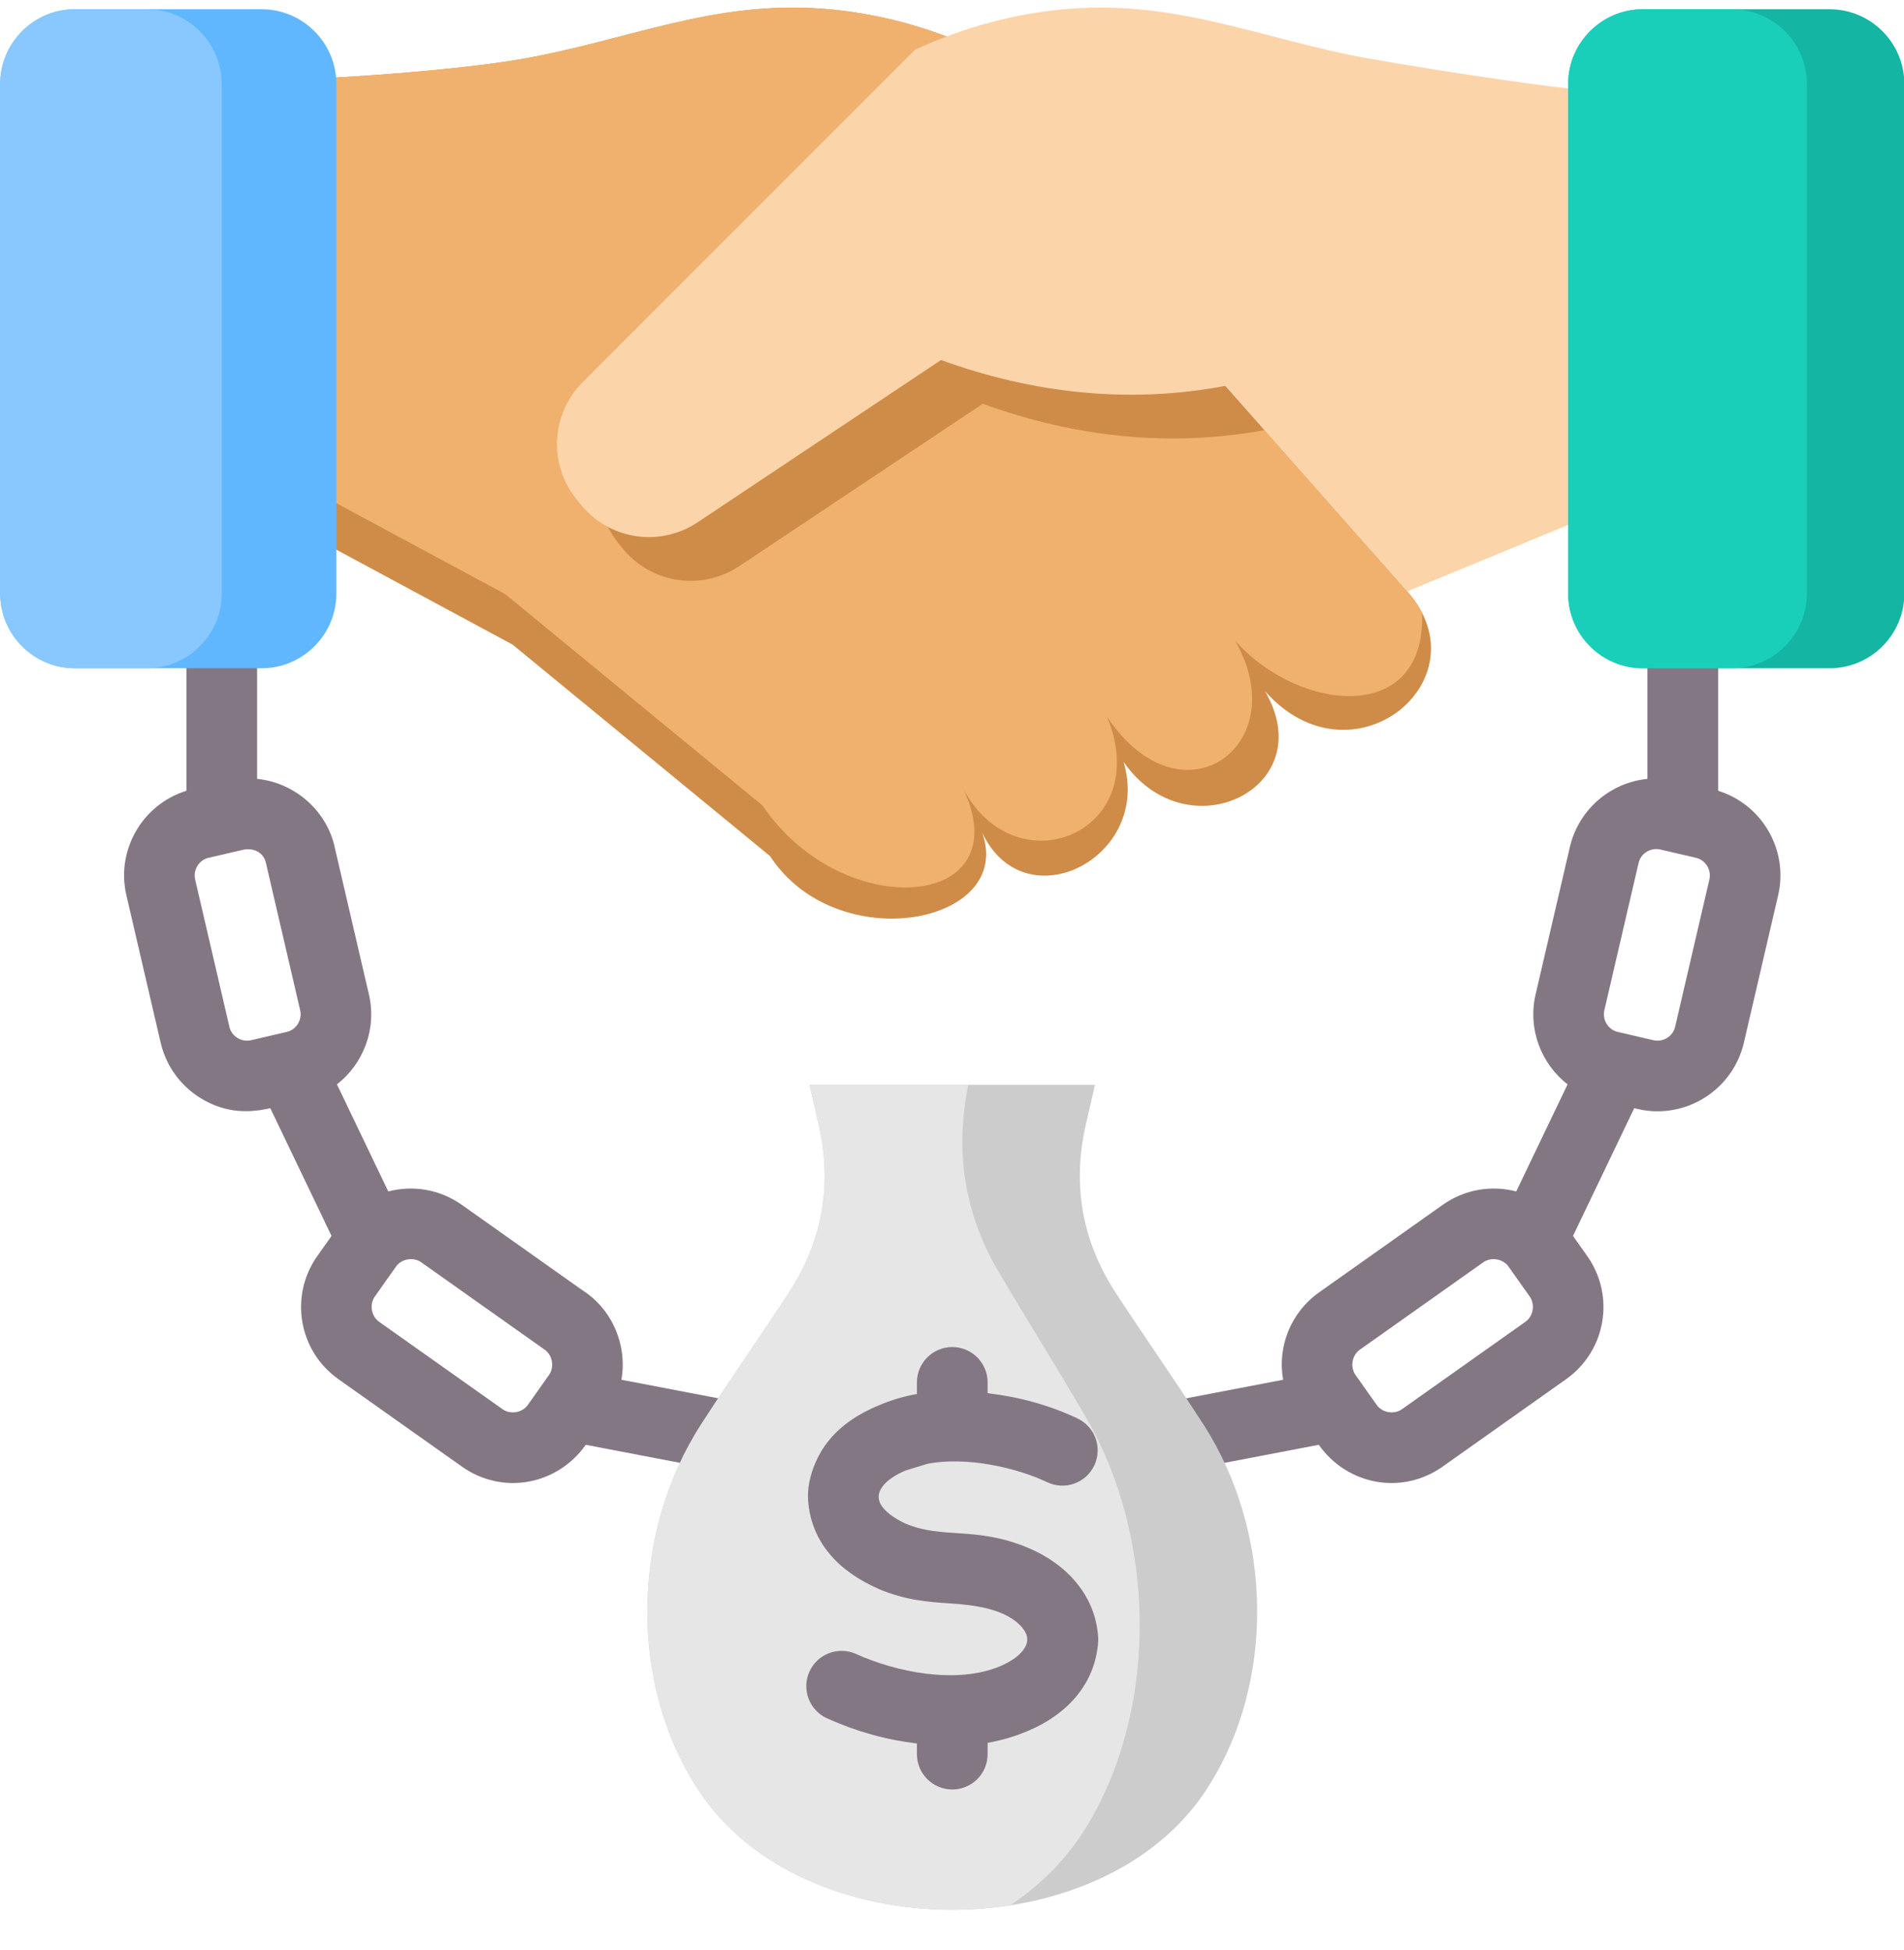
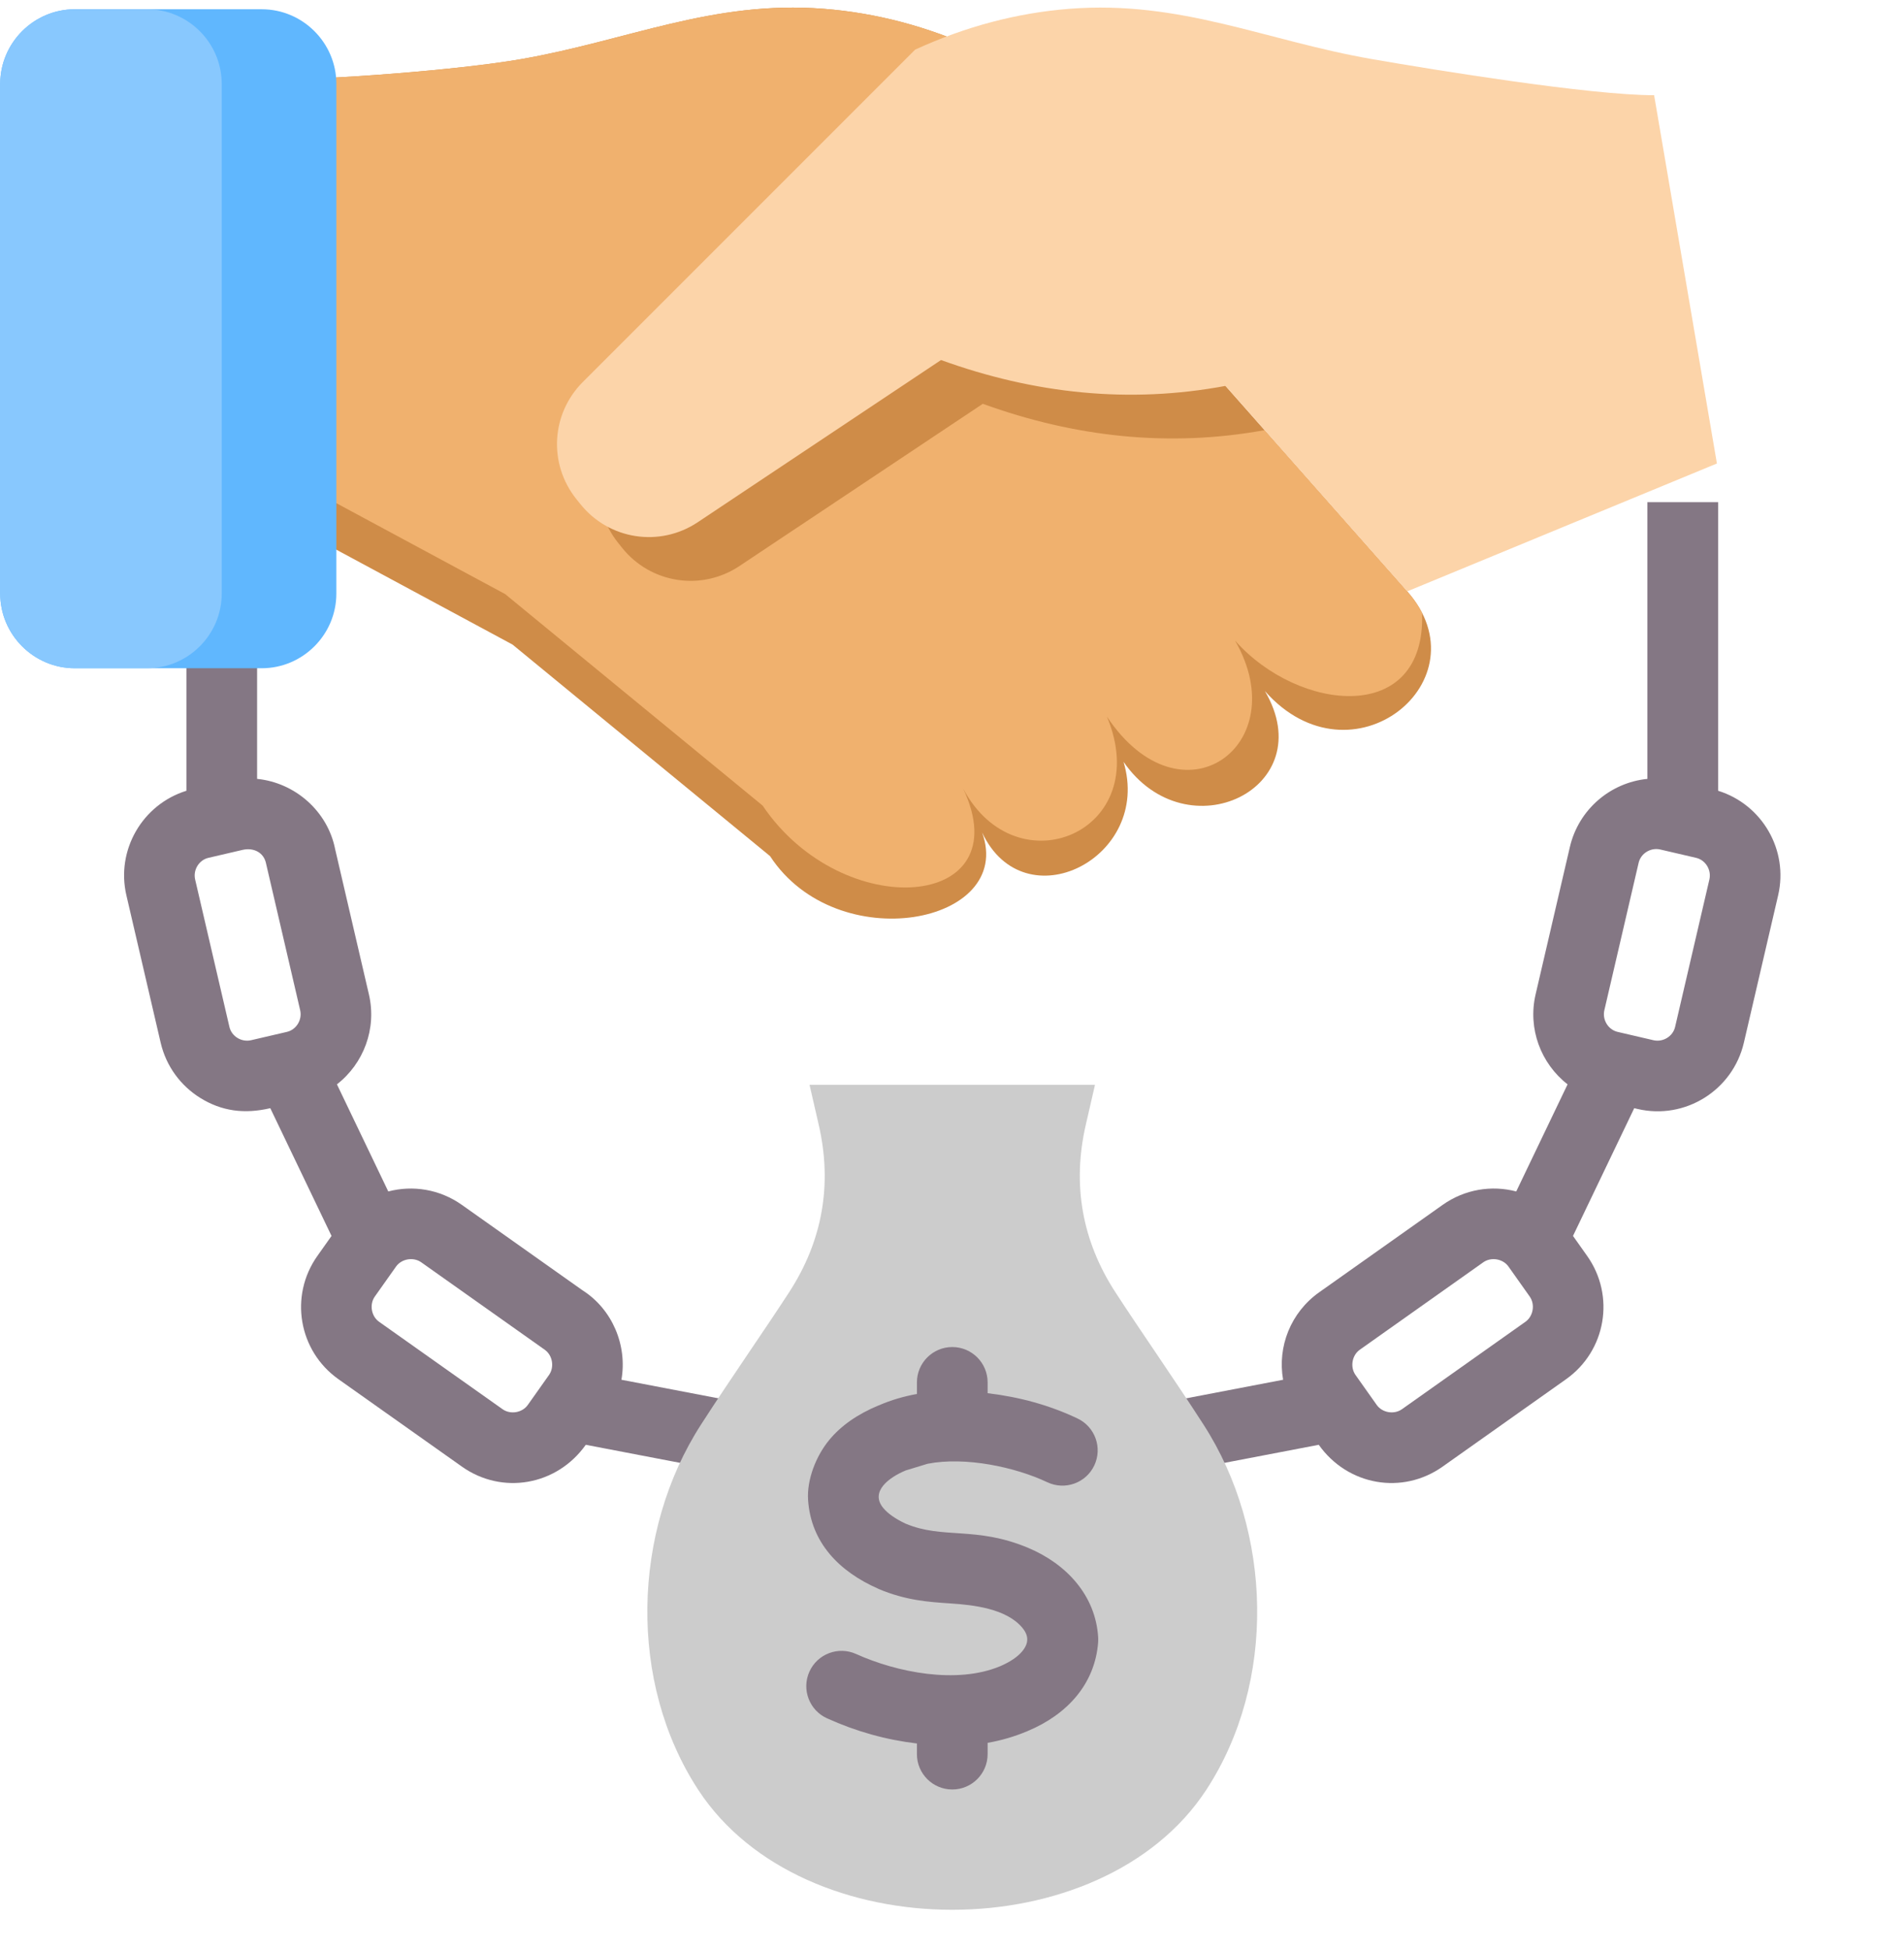
<svg xmlns="http://www.w3.org/2000/svg" height="372.6" preserveAspectRatio="xMidYMid meet" version="1.0" viewBox="68.0 66.8 363.9 372.6" width="363.9" zoomAndPan="magnify">
  <g clip-rule="evenodd" fill-rule="evenodd">
    <g id="change1_1">
      <path d="M396.374,162.763v55.148c8.418,2.614,13.481,11.333,11.473,19.968l-6.551,28.17 c-2.116,9.1-11.227,14.784-20.294,12.674l-0.661-0.154l-11.704,24.411l2.708,3.826c5.404,7.634,3.601,18.15-4.036,23.556 l-23.606,16.711c-7.653,5.417-18.108,3.647-23.658-4.181l-66.04,12.651l-2.534-13.248l61.759-11.831 c-1.112-6.327,1.454-12.861,6.896-16.714l23.606-16.711c4.221-2.988,9.37-3.793,14.057-2.56l9.813-20.468 c-5.115-3.979-7.632-10.65-6.115-17.172l6.551-28.17c1.667-7.167,7.717-12.321,14.822-13.03v-52.875H396.374L396.374,162.763z M186.77,330.464l61.759,11.831l-2.534,13.248l-66.04-12.651c-5.55,7.828-16.006,9.598-23.658,4.181l-23.606-16.711 c-7.637-5.406-9.44-15.922-4.036-23.556l2.708-3.825l-11.704-24.411c-4.937,1.148-9.285,0.592-13.406-1.974 c-3.676-2.289-6.489-5.989-7.549-10.546l-6.551-28.17c-2.008-8.635,3.055-17.353,11.473-19.968v-55.148h13.512v52.875 c7.266,0.729,13.493,6.186,14.92,13.455l6.453,27.747c1.517,6.523-1,13.193-6.115,17.172l9.813,20.468 c4.688-1.232,9.836-0.428,14.057,2.56l23.052,16.319C185.031,316.984,187.925,323.901,186.77,330.464L186.77,330.464z M392.163,230.727l-6.839-1.59c-1.823-0.424-3.72,0.724-4.143,2.54l-6.551,28.17c-0.424,1.823,0.725,3.72,2.54,4.142l6.839,1.59 c1.823,0.424,3.72-0.723,4.143-2.54l6.551-28.17C395.127,233.046,393.979,231.149,392.163,230.727L392.163,230.727z M114.429,229.194l-6.592,1.533c-1.816,0.422-2.964,2.319-2.54,4.142l6.551,28.17c0.422,1.817,2.32,2.964,4.142,2.54l6.839-1.59 c1.816-0.422,2.964-2.319,2.54-4.142l-6.552-28.176C118.373,229.77,116.578,228.744,114.429,229.194L114.429,229.194z M143.691,308.834l-4.057,5.731c-1.061,1.499-0.683,3.757,0.816,4.818l23.606,16.711c1.499,1.061,3.757,0.683,4.818-0.816 l4.059-5.734c1.059-1.498,0.679-3.755-0.818-4.815l-23.606-16.711C147.011,306.957,144.752,307.335,143.691,308.834 L143.691,308.834z M360.366,314.565l-4.057-5.731c-1.061-1.499-3.32-1.877-4.818-0.816l-23.606,16.711 c-1.499,1.061-1.877,3.32-0.816,4.818l4.057,5.731c1.061,1.499,3.319,1.877,4.818,0.816l23.606-16.711 C361.049,318.321,361.427,316.063,360.366,314.565z" fill="#847784" />
    </g>
    <g id="change2_1">
      <path d="M118.764,82.048l-17.066,73.325l64.26,34.602l49.214,40.42c12.773,19.56,46.854,12.988,40.536-4.504 c8.09,17.254,32.548,4.818,27.024-13.512c12.151,17.563,37.9,4.984,27.024-13.512c16.608,18.779,42.206-2.092,27.197-19.06 l-34.727-39.263l-47.293-64.26c-9.707-4.45-19.544-7.025-29.507-7.803c-21.29-1.663-37.472,6.085-57.883,9.629 C155.534,80.194,130.879,82.067,118.764,82.048z" fill="#cf8c48" />
    </g>
    <g id="change3_1">
      <path d="M118.764,82.048l-15.227,65.426l61.005,32.849l49.214,40.42c15.297,22.647,49.352,19.986,38.307-3.288 c10.216,19.38,36.69,8.283,27.497-13.715c14.203,21.335,36.04,5.55,24.489-14.525c12.122,13.706,36.563,16.289,35.736-5.314 c-0.704-1.375-1.638-2.746-2.83-4.093L309.706,149c-18.29,3.317-36.228,1.347-53.872-5.035l-46.495,30.996 c-7.277,4.852-16.985,3.345-22.449-3.485l-0.747-0.933c-5.376-6.72-4.845-16.301,1.24-22.387l63.508-63.508 c2.609-1.196,5.228-2.257,7.856-3.184l-3.813-5.181c-9.707-4.45-19.544-7.025-29.507-7.803c-21.29-1.663-37.472,6.085-57.883,9.629 C155.534,80.194,130.879,82.067,118.764,82.048z" fill="#f0b16e" />
    </g>
    <g id="change4_1">
      <path d="M384.142,84.994l12.002,70.379l-59.189,24.434l-34.73-39.263c-18.464,3.445-36.569,1.497-54.374-4.943 l-46.495,30.996c-7.277,4.852-16.985,3.345-22.449-3.486l-0.747-0.933c-5.376-6.72-4.846-16.301,1.24-22.387l63.508-63.508 c9.707-4.45,19.545-7.025,29.507-7.803c21.291-1.662,37.472,6.086,57.883,9.629C342.308,80.194,372.026,85.013,384.142,84.994z" fill="#fcd4a9" />
    </g>
    <g id="change5_1">
      <path d="M201.464,408.849c-13.464-20.572-12.672-49.382,0.52-69.827c6.045-9.368,11.865-17.626,16.835-25.276 c6.38-9.818,8.285-20.598,5.659-32.008l-1.756-7.63h54.555l-1.756,7.63c-2.627,11.411-0.721,22.19,5.659,32.009 c4.971,7.65,10.791,15.908,16.835,25.276c13.193,20.445,13.985,49.255,0.52,69.827C278.55,439.384,221.45,439.384,201.464,408.849z" fill="#ccc" />
    </g>
    <g id="change6_1">
-       <path d="M201.464,408.849c-13.464-20.572-12.672-49.382,0.52-69.827c6.045-9.368,11.865-17.626,16.835-25.276 c6.38-9.818,8.285-20.598,5.659-32.008l-1.756-7.63h30.347c-2.623,12.661-0.716,24.621,5.662,35.516 c4.971,8.491,10.791,17.657,16.835,28.055c13.181,22.673,13.995,54.653,0.52,77.504c-3.819,6.477-8.997,11.711-15.009,15.713 C238.502,434.406,213.383,427.06,201.464,408.849z" fill="#e6e6e6" />
-     </g>
+       </g>
    <g id="change1_2">
      <path d="M273.928,337.859c3.367,1.589,4.808,5.606,3.22,8.973c-1.589,3.367-5.606,4.808-8.973,3.22 c-6.128-2.901-15.649-4.942-22.885-3.535l-4.229,1.288l0.003,0.007c-3.065,1.269-6.86,3.999-4.254,7.155 c0.881,1.067,2.316,2.071,4.304,3.012l0.002-0.006c7.103,2.983,13.356,0.451,23.282,4.568c7.447,3.089,13.003,9.161,13.488,17.141 c0.017,0.294,0.015,0.584-0.005,0.871l0.005,0c-0.575,8.022-5.901,13.872-13.463,17.032l0.002,0.004 c-2.464,1.04-5.029,1.803-7.668,2.256v2.16c0,3.731-3.025,6.756-6.756,6.756c-3.731,0-6.756-3.025-6.756-6.756v-2.034 c-5.951-0.708-11.635-2.302-17.171-4.807c-3.396-1.53-4.908-5.524-3.378-8.92c1.53-3.396,5.524-4.908,8.92-3.378 c7.723,3.494,19.264,5.832,27.584,2.319l0.001,0.003c1.924-0.842,3.312-1.791,4.176-2.843c1.242-1.512,1.29-2.934,0.036-4.459 c-3.061-3.724-9.474-4.394-13.736-4.677c-4.266-0.283-8.512-0.565-13.785-2.779l0.005-0.011 c-7.578-3.318-12.902-8.883-13.451-16.953c-0.27-3.964,1.561-8.493,4.044-11.5c2.253-2.729,5.405-4.933,9.455-6.61l0.003,0.006 c2.436-1.046,4.703-1.7,7.298-2.185v-2.21c0-3.731,3.025-6.756,6.756-6.756c3.731,0,6.756,3.025,6.756,6.756v2.065 C262.895,333.76,268.613,335.334,273.928,337.859z" fill="#847784" />
    </g>
    <g id="change7_1">
-       <path d="M381.978,68.569h35.723c7.844,0,14.262,6.417,14.262,14.262v97.405c0,7.844-6.418,14.262-14.262,14.262 h-35.723c-7.844,0-14.262-6.418-14.262-14.262V82.83C367.716,74.986,374.134,68.569,381.978,68.569z" fill="#14b5a2" />
-     </g>
+       </g>
    <g id="change8_1">
-       <path d="M381.978,68.569h17.095c7.844,0,14.262,6.417,14.262,14.262v97.405c0,7.844-6.418,14.262-14.262,14.262 h-17.095c-7.844,0-14.262-6.418-14.262-14.262V82.83C367.716,74.986,374.134,68.569,381.978,68.569z" fill="#19cfba" />
-     </g>
+       </g>
    <g id="change9_1">
      <path d="M82.299,68.569h35.723c7.844,0,14.262,6.417,14.262,14.262v97.405c0,7.844-6.418,14.262-14.262,14.262H82.299 c-7.844,0-14.262-6.418-14.262-14.262V82.83C68.037,74.986,74.455,68.569,82.299,68.569z" fill="#60b7fe" />
    </g>
    <g id="change10_1">
      <path d="M82.299,68.569h13.814c7.844,0,14.262,6.417,14.262,14.262v97.405c0,7.844-6.418,14.262-14.262,14.262H82.299 c-7.844,0-14.262-6.418-14.262-14.262V82.83C68.037,74.986,74.455,68.569,82.299,68.569z" fill="#88c8fe" />
    </g>
  </g>
</svg>